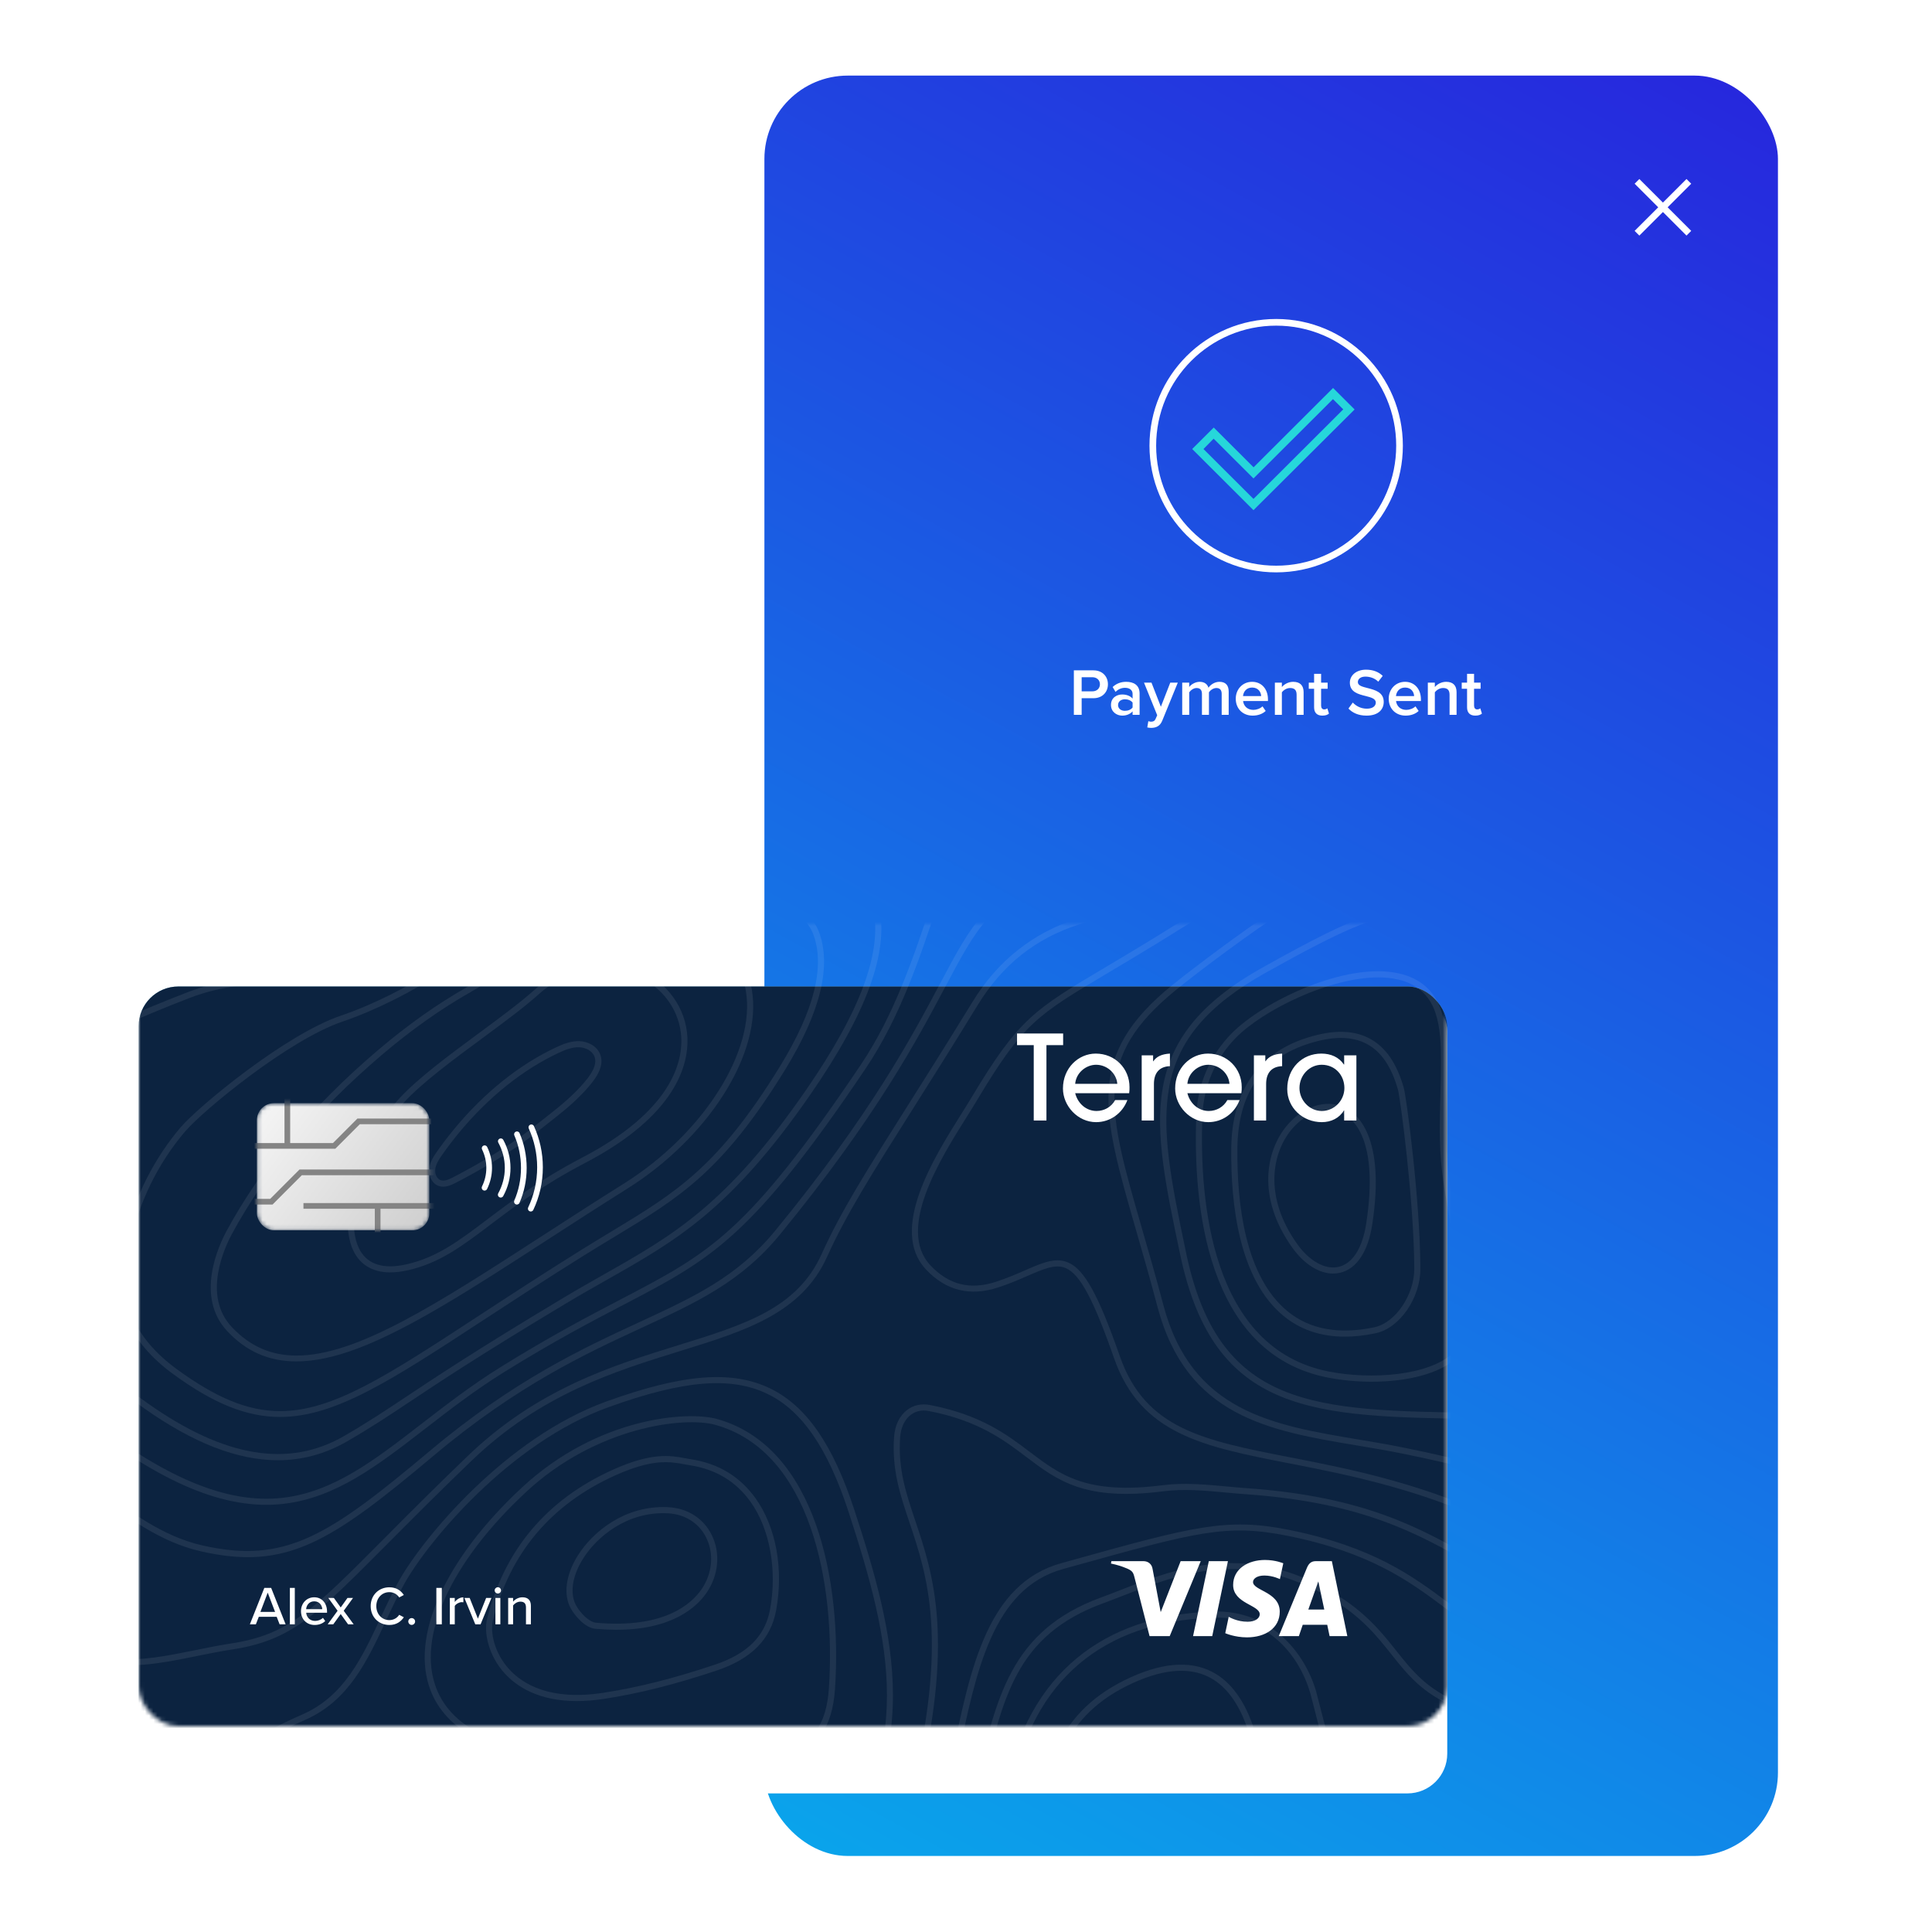
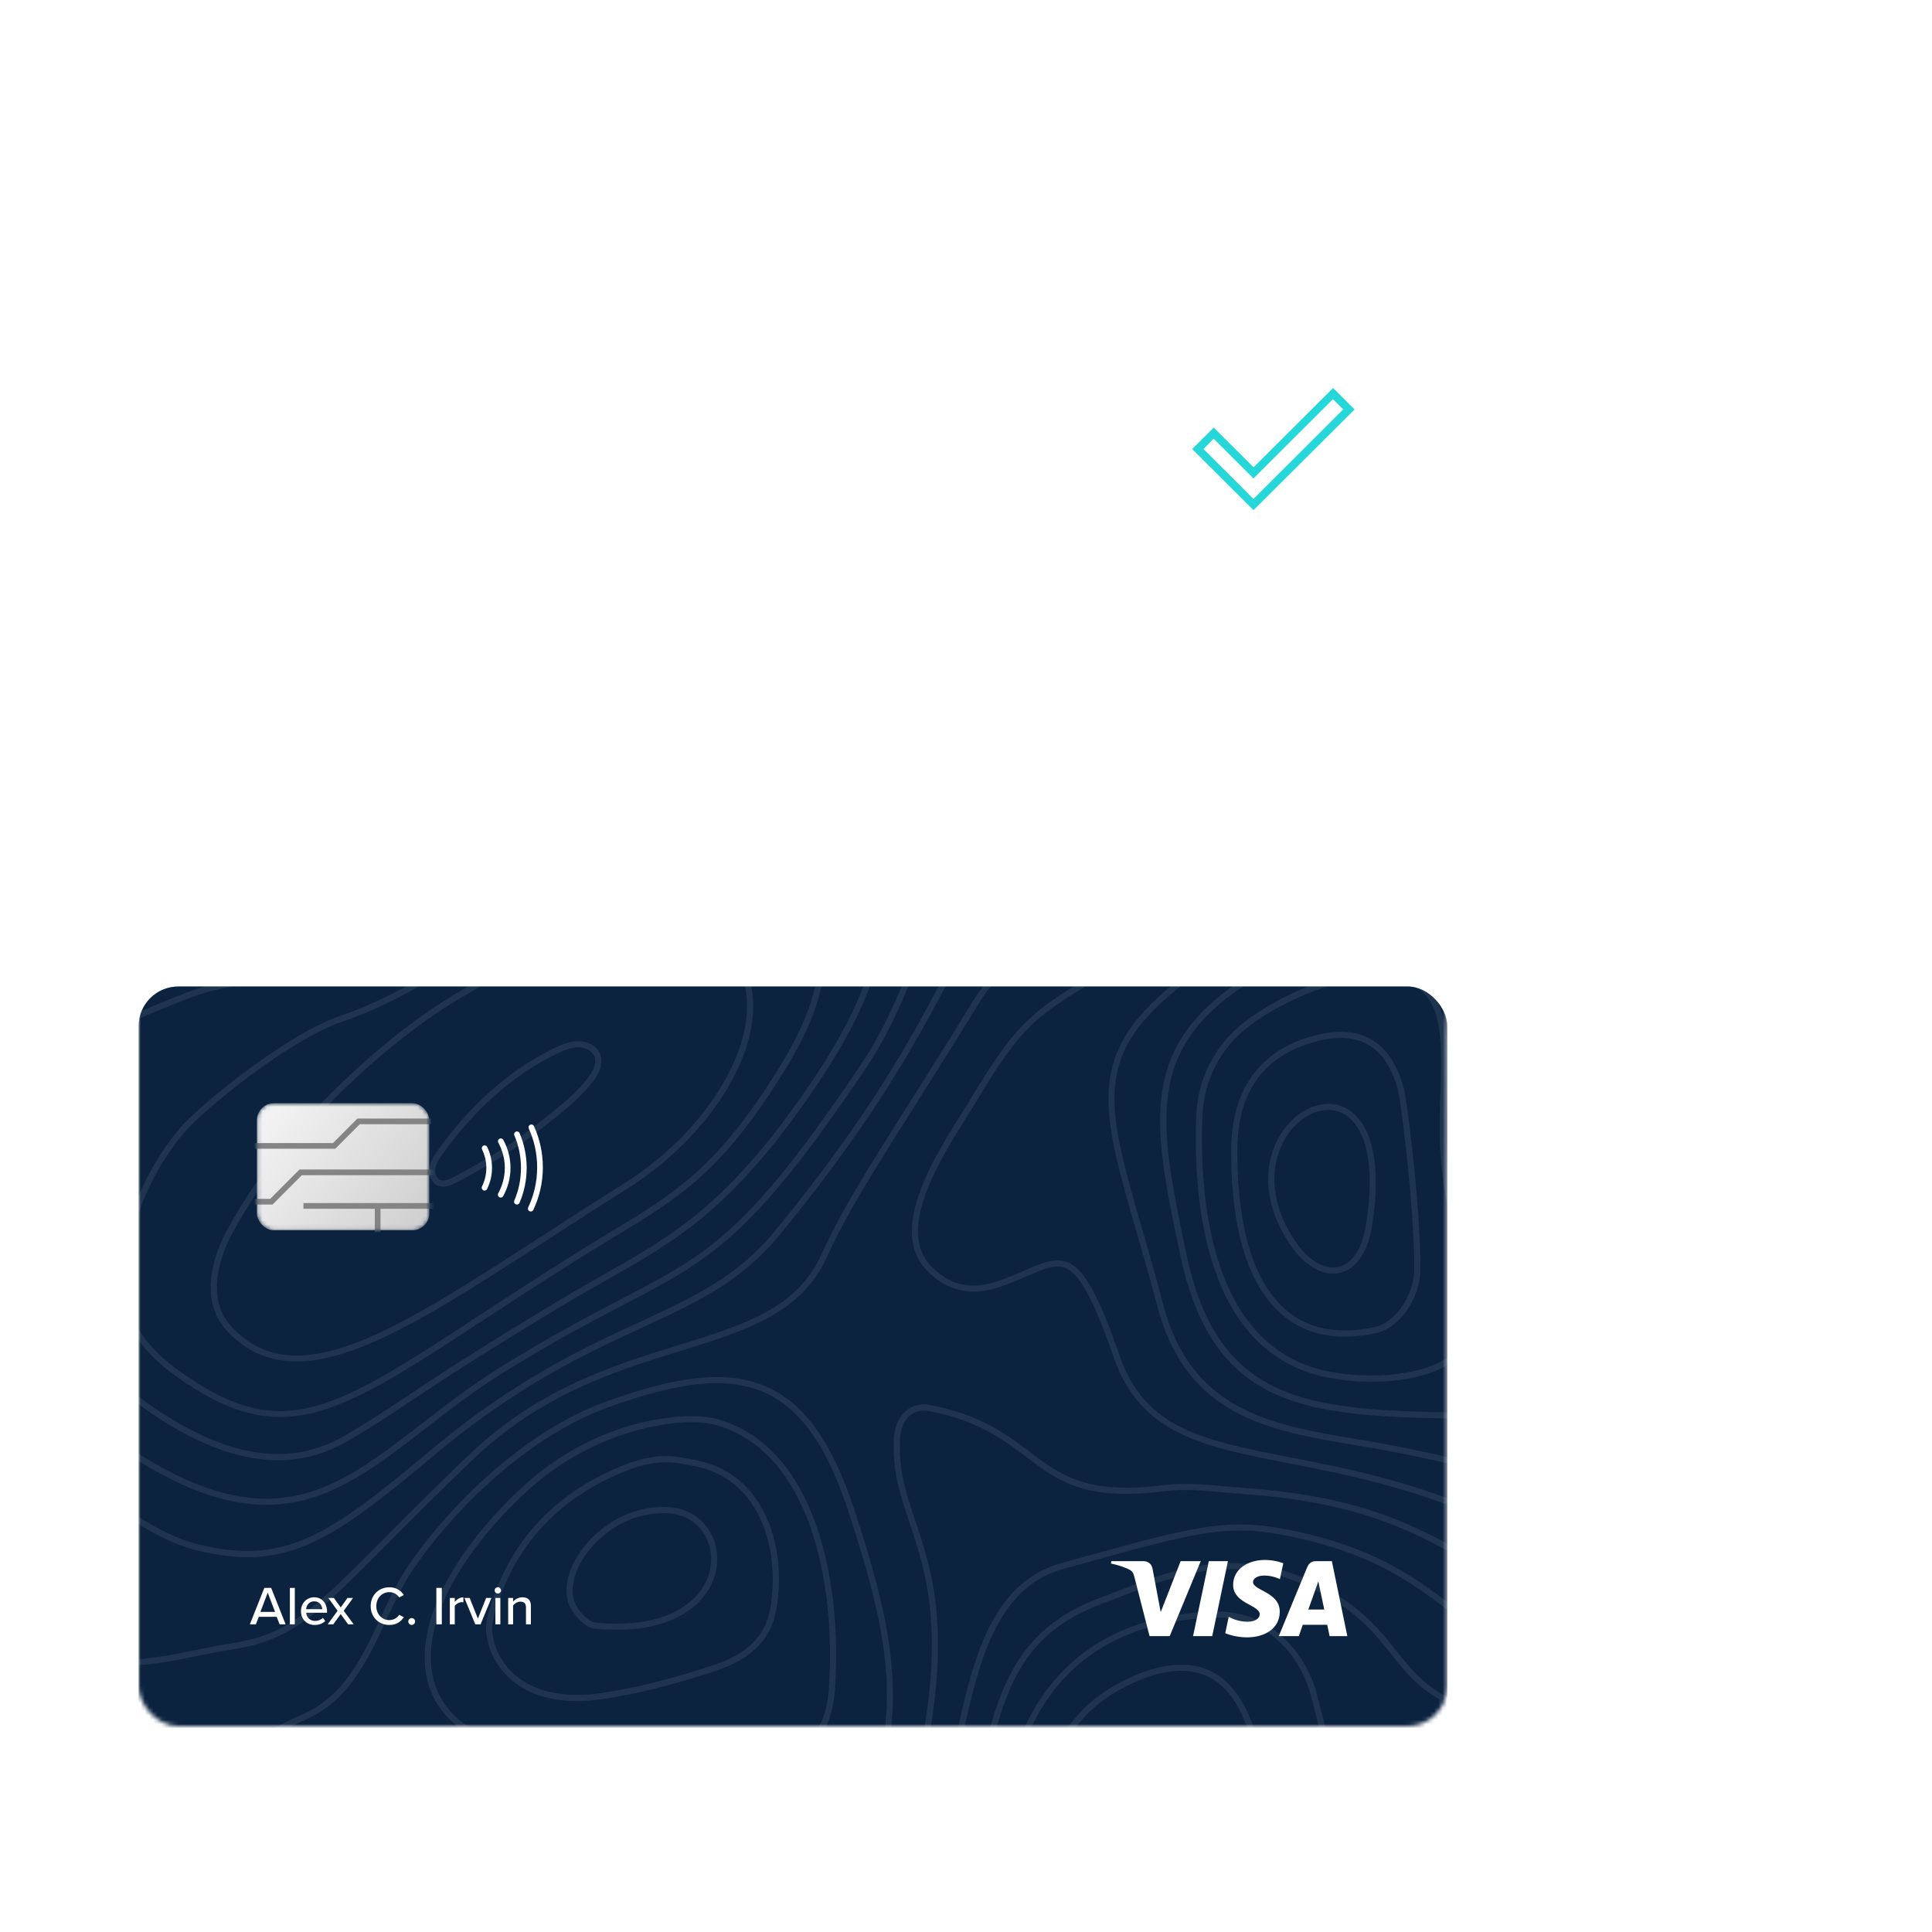
<svg xmlns="http://www.w3.org/2000/svg" width="460" height="460" viewBox="0 0 460 460" fill="none">
-   <rect x="182" y="18" width="241.32" height="423.897" rx="19.845" fill="url(#paint0_linear_6123_11778)" />
  <path d="M401.546 43.743L390.32 54.969" stroke="white" stroke-width="1.588" stroke-linecap="square" />
-   <path d="M390.32 43.743L401.546 54.969" stroke="white" stroke-width="1.588" stroke-linecap="square" />
  <circle cx="303.85" cy="106.113" r="29.371" stroke="url(#paint1_linear_6123_11778)" stroke-width="1.588" />
  <path fill-rule="evenodd" clip-rule="evenodd" d="M298.448 121.466L283.856 106.908L288.986 101.797L298.473 111.262L317.397 92.375L322.527 97.493L298.448 121.466ZM286.538 106.908L298.448 118.79L319.82 97.468L317.372 95.032L298.448 113.912L288.961 104.447L286.538 106.908Z" fill="#26D7DA" />
  <path d="M257.537 170.195H255.68V159.606H260.332C262.554 159.606 263.793 161.13 263.793 162.924C263.793 164.718 262.538 166.242 260.332 166.242H257.537V170.195ZM261.888 162.924C261.888 161.908 261.125 161.241 260.078 161.241H257.537V164.607H260.078C261.125 164.607 261.888 163.94 261.888 162.924ZM271.332 170.195H269.665V169.37C269.093 170.021 268.204 170.386 267.188 170.386C265.934 170.386 264.521 169.544 264.521 167.846C264.521 166.083 265.934 165.353 267.188 165.353C268.22 165.353 269.109 165.686 269.665 166.337V165.194C269.665 164.305 268.935 163.765 267.871 163.765C267.013 163.765 266.267 164.083 265.6 164.734L264.918 163.575C265.807 162.733 266.918 162.337 268.141 162.337C269.839 162.337 271.332 163.051 271.332 165.115V170.195ZM269.665 168.449V167.29C269.284 166.766 268.569 166.496 267.839 166.496C266.902 166.496 266.204 167.036 266.204 167.877C266.204 168.703 266.902 169.243 267.839 169.243C268.569 169.243 269.284 168.973 269.665 168.449ZM273.16 173.196L273.414 171.704C273.588 171.783 273.858 171.831 274.049 171.831C274.573 171.831 274.922 171.672 275.144 171.164L275.525 170.291L272.382 162.527H274.16L276.398 168.274L278.637 162.527H280.431L276.732 171.577C276.208 172.878 275.287 173.291 274.096 173.307C273.858 173.307 273.398 173.259 273.16 173.196ZM292.544 170.195H290.877V165.194C290.877 164.369 290.511 163.813 289.622 163.813C288.876 163.813 288.178 164.337 287.844 164.829V170.195H286.177V165.194C286.177 164.369 285.812 163.813 284.907 163.813C284.177 163.813 283.494 164.337 283.145 164.845V170.195H281.478V162.527H283.145V163.575C283.462 163.099 284.478 162.337 285.637 162.337C286.78 162.337 287.479 162.908 287.733 163.75C288.178 163.051 289.194 162.337 290.337 162.337C291.75 162.337 292.544 163.099 292.544 164.654V170.195ZM294.227 166.353C294.227 164.131 295.846 162.337 298.116 162.337C300.418 162.337 301.895 164.099 301.895 166.512V166.909H295.973C296.1 168.068 296.973 169.02 298.418 169.02C299.164 169.02 300.053 168.719 300.593 168.179L301.355 169.274C300.593 170.005 299.466 170.386 298.243 170.386C295.941 170.386 294.227 168.782 294.227 166.353ZM298.116 163.702C296.687 163.702 296.036 164.797 295.957 165.734H300.275C300.244 164.829 299.624 163.702 298.116 163.702ZM310.383 170.195H308.716V165.401C308.716 164.21 308.113 163.813 307.176 163.813C306.319 163.813 305.588 164.321 305.207 164.845V170.195H303.54V162.527H305.207V163.575C305.715 162.972 306.7 162.337 307.906 162.337C309.557 162.337 310.383 163.226 310.383 164.797V170.195ZM314.85 170.386C313.564 170.386 312.882 169.687 312.882 168.417V163.988H311.611V162.527H312.882V160.431H314.549V162.527H316.104V163.988H314.549V168.004C314.549 168.528 314.803 168.909 315.279 168.909C315.596 168.909 315.898 168.782 316.025 168.639L316.422 169.894C316.12 170.179 315.628 170.386 314.85 170.386ZM321.061 168.703L322.093 167.274C322.823 168.052 323.966 168.735 325.442 168.735C326.967 168.735 327.57 167.989 327.57 167.29C327.57 166.337 326.443 166.052 325.157 165.718C323.426 165.29 321.394 164.781 321.394 162.543C321.394 160.797 322.934 159.447 325.252 159.447C326.903 159.447 328.237 159.971 329.221 160.924L328.157 162.305C327.332 161.479 326.204 161.098 325.093 161.098C323.998 161.098 323.299 161.622 323.299 162.416C323.299 163.241 324.379 163.511 325.633 163.829C327.379 164.273 329.459 164.813 329.459 167.115C329.459 168.878 328.221 170.386 325.363 170.386C323.41 170.386 321.997 169.703 321.061 168.703ZM330.646 166.353C330.646 164.131 332.265 162.337 334.536 162.337C336.838 162.337 338.314 164.099 338.314 166.512V166.909H332.392C332.519 168.068 333.392 169.02 334.837 169.02C335.583 169.02 336.472 168.719 337.012 168.179L337.774 169.274C337.012 170.005 335.885 170.386 334.663 170.386C332.361 170.386 330.646 168.782 330.646 166.353ZM334.536 163.702C333.107 163.702 332.456 164.797 332.376 165.734H336.695C336.663 164.829 336.044 163.702 334.536 163.702ZM346.802 170.195H345.135V165.401C345.135 164.21 344.532 163.813 343.595 163.813C342.738 163.813 342.008 164.321 341.627 164.845V170.195H339.96V162.527H341.627V163.575C342.135 162.972 343.119 162.337 344.326 162.337C345.977 162.337 346.802 163.226 346.802 164.797V170.195ZM351.27 170.386C349.984 170.386 349.301 169.687 349.301 168.417V163.988H348.031V162.527H349.301V160.431H350.968V162.527H352.524V163.988H350.968V168.004C350.968 168.528 351.222 168.909 351.698 168.909C352.016 168.909 352.317 168.782 352.444 168.639L352.841 169.894C352.54 170.179 352.047 170.386 351.27 170.386Z" fill="white" />
  <g filter="url(#filter0_dd_6123_11778)">
    <rect x="33" y="220" width="311.585" height="191" rx="9.469" fill="white" />
  </g>
  <mask id="mask0_6123_11778" style="mask-type:alpha" maskUnits="userSpaceOnUse" x="33" y="220" width="312" height="191">
    <rect x="33" y="220" width="311.585" height="191" rx="9.469" fill="white" />
  </mask>
  <g mask="url(#mask0_6123_11778)">
    <g filter="url(#filter1_dd_6123_11778)">
      <rect x="33" y="220" width="311.585" height="191" rx="9.469" fill="#71B2C9" />
      <rect x="33" y="220" width="311.585" height="191" rx="9.469" fill="#0C2340" />
    </g>
    <g clip-path="url(#clip0_6123_11778)">
      <path d="M163.515 521.236C163.591 520.118 163.652 519.01 163.713 517.906C164.052 511.899 164.371 506.222 166.505 500.549C168.141 496.201 170.451 492.179 173.366 488.598C175.419 486.072 177.786 484.368 180.294 482.569C181.15 481.951 182.034 481.314 182.929 480.634C183.658 480.074 184.387 479.524 185.116 478.969C190.016 475.253 195.081 471.407 199.125 466.537C201.558 463.605 203.881 460.11 206.22 455.846C211.6 446.057 215.677 437.59 218.072 428.079C227.497 390.628 222.193 374.81 217.929 362.102C215.709 355.484 213.791 349.767 214.319 342.202C214.48 339.888 215.377 337.993 216.84 336.873C218.036 335.956 219.521 335.641 221.146 335.954C232.926 338.238 238.975 342.818 244.313 346.858C251.829 352.55 258.324 357.464 277.064 355.06C281.912 354.437 287.015 354.91 291.949 355.367C293.521 355.511 295.141 355.665 296.737 355.775C324.408 357.739 337.467 365.119 350.094 372.261C354.891 374.973 359.848 377.778 365.533 380.241C372.091 383.089 378.444 382.606 384.416 378.805C397.313 370.602 406.773 347.171 407.416 321.816C407.753 308.504 401.449 300.894 393.467 291.256C391.817 289.267 390.114 287.205 388.353 284.97C380.778 275.337 384.883 267.074 389.637 257.51C393.469 249.798 397.808 241.056 395.796 230.615C393.514 218.778 383.355 206.472 364.736 192.999C347.434 180.478 332.092 178.485 311.792 186.134C303.784 189.15 297.508 194.033 290.863 199.202C282.191 205.954 272.357 213.603 256.449 218.73C245.893 222.132 237.512 228.797 231.55 238.537C225.534 248.359 220.43 256.436 215.924 263.561C206.446 278.555 200.183 288.463 195.622 298.594C189.797 311.529 177.328 315.387 161.547 320.272C145.825 325.138 128 330.653 111.29 346.733C103.124 354.589 96.587 361.162 91.339 366.445C74.413 383.469 68.713 389.201 55.078 391.294C52.239 391.727 49.331 392.316 46.521 392.89C33.254 395.579 20.72 398.119 15.088 385.03C13.463 381.251 12.701 378.964 11.964 376.75C9.931 370.641 7.831 364.328 -11.948 326.986C-16.378 318.625 -23.659 313.951 -34.219 312.701C-39.962 312.024 -46.945 314.389 -52.895 319.031C-58.971 323.77 -63.004 329.991 -63.955 336.088C-65.724 347.397 -61.522 355.424 -57.46 363.184C-54.185 369.446 -51.089 375.354 -51.151 382.727C-51.184 386.488 -52.089 389.618 -53.851 392.029L-56.758 396.016C-78.362 425.673 -81.137 429.481 -92.356 426.007C-101.142 423.285 -101.085 414.029 -101.021 403.312C-100.933 388.833 -100.827 370.965 -123.745 363.944L-123.749 365.464C-102.29 372.23 -102.388 388.694 -102.476 403.303C-102.541 414.127 -102.605 424.356 -92.791 427.395C-90.484 428.113 -88.49 428.529 -86.632 428.533C-78.665 428.552 -73.15 420.985 -55.581 396.871L-52.674 392.884C-50.732 390.222 -49.729 386.806 -49.695 382.735C-49.633 375 -52.956 368.65 -56.173 362.504C-60.128 354.953 -64.214 347.139 -62.519 336.305C-60.652 324.372 -45.932 312.769 -34.392 314.138C-24.346 315.329 -17.428 319.751 -13.241 327.661C6.481 364.896 8.562 371.15 10.575 377.202C11.322 379.44 12.093 381.76 13.743 385.598C19.837 399.773 33.546 396.993 46.799 394.309C49.59 393.744 52.483 393.156 55.284 392.727C69.394 390.563 75.182 384.744 92.361 367.469C97.609 362.191 104.141 355.623 112.291 347.781C128.754 331.942 146.399 326.48 161.971 321.662C177.465 316.868 190.852 312.728 196.945 299.193C201.467 289.154 207.706 279.284 217.15 264.338C221.66 257.209 226.769 249.122 232.79 239.295C238.65 229.724 246.535 223.45 256.897 220.116C273.048 214.912 282.989 207.176 291.758 200.352C298.311 195.25 304.504 190.434 312.303 187.495C332.084 180.044 347.023 181.982 363.879 194.178C404.769 223.772 396.037 241.357 388.328 256.868C383.565 266.461 379.065 275.517 387.206 285.872C388.976 288.122 390.689 290.189 392.344 292.187C400.438 301.956 406.282 309.014 405.96 321.783C405.328 346.683 396.146 369.626 383.633 377.584C378.093 381.104 372.197 381.555 366.114 378.912C360.501 376.473 355.573 373.692 350.81 370.999C338.042 363.779 324.839 356.312 296.837 354.328C295.261 354.218 293.645 354.069 292.083 353.92C287.072 353.457 281.892 352.975 276.883 353.617C258.73 355.945 252.458 351.196 245.198 345.699C239.735 341.561 233.541 336.875 221.431 334.527C219.389 334.135 217.496 334.542 215.965 335.719C214.166 337.099 213.069 339.362 212.878 342.097C212.33 349.947 214.286 355.79 216.56 362.558C220.761 375.087 225.993 390.682 216.671 427.722C214.314 437.083 210.282 445.453 204.955 455.146C202.66 459.323 200.386 462.745 198.016 465.605C194.079 470.35 189.082 474.143 184.25 477.81C183.516 478.365 182.787 478.92 182.058 479.48C181.183 480.151 180.308 480.783 179.463 481.39C176.877 483.253 174.437 485.009 172.257 487.686C169.244 491.387 166.857 495.544 165.163 500.042C162.95 505.923 162.626 511.707 162.281 517.83C162.221 518.929 162.16 520.032 162.084 521.146C161.208 534.262 157.079 540.449 152.292 547.616C151.392 548.965 150.471 550.347 149.555 551.802L151.278 551.806C152.023 550.646 152.768 549.52 153.503 548.423C158.203 541.386 162.639 534.745 163.54 521.241L163.515 521.236Z" fill="white" fill-opacity="0.08" />
      <path d="M201.245 496.687C209.957 489.524 216.477 480.076 221.758 466.965C227.996 451.474 230.998 438.087 233.642 426.276C238.625 404.035 241.92 389.341 262.638 381.737C264.192 381.17 265.746 380.559 267.397 379.919C281.122 374.569 296.672 368.511 316.93 380.614C324.158 384.935 327.787 389.494 331.294 393.907C338.951 403.535 345.559 411.843 386.701 411.322C390.66 411.274 394.627 410.073 397.983 408.905C404.476 406.65 406.81 400.324 408.866 394.742C409.032 394.288 409.198 393.838 409.364 393.398C414.96 378.492 420.198 369.292 424.408 361.895C431.089 350.168 434.767 343.704 430.7 328.204C425.233 307.36 419.994 296.949 416.164 289.345C411.055 279.201 408.728 274.572 412.507 256.641C422.136 210.995 400.906 195.69 368.764 172.517C365.877 170.434 362.893 168.282 359.832 166.043C352 160.298 342.834 158.625 331.809 160.922C328.12 161.692 324.751 162.357 321.775 162.946C303.149 166.628 295.436 168.154 281.058 180.536C261.002 197.809 248.405 198.427 240.063 198.838C232.163 199.226 226.947 199.484 222.47 212.999L222.157 213.947C217.665 227.51 213.022 241.538 204.89 253.611C177.914 293.643 169.097 298.25 147.784 309.376C140.361 313.255 131.116 318.079 119.113 325.548C112.213 329.845 106.229 334.473 100.44 338.947C89.113 347.711 79.328 355.278 67.2 356.633C53.921 358.112 38.866 351.777 19.824 336.691C10.622 329.398 7.362 321.166 4.488 313.902C-1.213 299.501 -5.717 288.124 -49.204 291.476C-57.052 292.082 -63.05 296.782 -68.366 301.775C-81.262 313.89 -86.079 323.497 -89.599 330.508C-95.147 341.561 -97.677 346.604 -123.337 347.501C-123.463 347.505 -123.594 347.495 -123.725 347.481L-123.729 348.933C-123.583 348.943 -123.438 348.958 -123.287 348.953C-96.764 348.025 -93.936 342.387 -88.3 331.155C-84.829 324.236 -80.076 314.764 -67.369 302.828C-62.248 298.019 -56.492 293.492 -49.096 292.919C-6.677 289.647 -2.351 300.583 3.133 314.431C6.075 321.864 9.412 330.291 18.919 337.822C38.28 353.165 53.675 359.597 67.361 358.071C79.897 356.673 89.833 348.99 101.335 340.091C107.095 335.637 113.045 331.033 119.887 326.775C131.845 319.334 141.056 314.525 148.46 310.661C169.374 299.741 178.916 294.759 206.097 254.417C214.341 242.18 219.018 228.061 223.539 214.401L223.852 213.453C228.016 200.881 232.32 200.669 240.133 200.286C248.668 199.866 261.571 199.229 282.002 181.633C296.087 169.501 303.155 168.105 322.048 164.365C325.024 163.776 328.398 163.107 332.097 162.336C342.689 160.125 351.477 161.719 358.956 167.203C362.022 169.447 365.005 171.603 367.897 173.687C399.575 196.525 420.504 211.616 411.066 256.332C407.179 274.757 409.579 279.531 414.848 289.985C418.648 297.532 423.849 307.865 429.277 328.558C433.191 343.492 429.829 349.4 423.129 361.166C418.895 368.606 413.623 377.864 407.987 392.876C407.821 393.321 407.655 393.776 407.484 394.231C405.443 399.769 403.333 405.495 397.486 407.524C394.243 408.649 390.421 409.811 386.666 409.86C346.252 410.388 340.142 402.71 332.417 392.995C328.992 388.688 325.112 383.814 317.656 379.357C296.788 366.89 280.188 373.356 266.847 378.557C265.206 379.197 263.651 379.803 262.117 380.366C240.652 388.244 237.111 404.06 232.201 425.949C229.568 437.706 226.581 451.03 220.387 466.414C215.203 479.293 208.82 488.553 200.297 495.557C188.605 505.172 187.743 508.481 181.034 534.233C179.707 539.317 178.223 545.021 176.377 551.852L177.886 551.855C179.698 545.136 181.206 539.35 182.445 534.599C189.051 509.249 189.898 505.993 201.226 496.677L201.245 496.687Z" fill="white" fill-opacity="0.08" />
      <path d="M192.042 490.202C206.84 480.295 213.796 464.845 220.182 448.546C223.887 439.086 226.043 428.611 228.129 418.474C232.39 397.77 236.416 378.218 253.069 373.587L255.07 373.03C284.915 364.732 292.009 362.759 306.519 365.66C326.384 369.628 335.751 376.631 344.013 382.809C351.177 388.166 357.943 393.226 370.189 395.25C371.989 395.545 373.696 395.689 375.331 395.693C391.421 395.732 399.891 382.212 407.173 368.172C413.915 355.171 419.784 341.616 417.597 318.868C416.39 306.322 411.46 298.551 407.109 291.695C401.309 282.556 396.727 275.337 402.236 260.402C408.785 242.647 408.786 228.056 402.241 215.808C396.13 204.378 384.894 195.846 373.913 188.088C372.484 187.078 371.123 186.107 369.82 185.174C355.56 174.974 347.709 169.354 326.877 172.194C304.414 175.258 294.746 182.656 284.513 190.488C275.953 197.037 267.106 203.807 249.962 208.689C235.119 212.913 231.556 219.629 223.743 234.346C217.202 246.669 207.313 265.298 184.563 293.035C175.555 304.016 165.199 308.803 152.084 314.866C138.882 320.968 122.454 328.568 102.472 345.347C78.207 365.727 67.948 372.455 48.153 367.949C38.691 365.796 30.826 359.862 23.217 354.122C22.34 353.461 21.464 352.801 20.587 352.145C9.418 343.811 4.495 334.936 -0.268 326.351C-3.263 320.956 -6.355 315.382 -10.938 310.191C-15.636 304.869 -27.604 300.014 -40.538 301.498C-50.498 302.641 -64.499 307.962 -74.66 326.821C-78.613 334.16 -80.169 341.452 -81.42 347.311C-83.02 354.811 -84.178 360.225 -89.173 361.375C-91.853 361.993 -98.996 360.31 -106.556 358.53C-112.613 357.102 -118.835 355.64 -123.715 355.1L-123.718 356.562C-118.959 357.101 -112.845 358.539 -106.89 359.943C-98.82 361.845 -91.852 363.484 -88.842 362.794C-82.939 361.433 -81.638 355.337 -79.994 347.615C-78.763 341.847 -77.231 334.667 -73.376 327.512C-63.512 309.203 -49.982 304.046 -40.367 302.941C-28.38 301.566 -16.541 306.034 -12.027 311.152C-7.551 316.221 -4.633 321.481 -1.541 327.055C3.295 335.77 8.3 344.787 19.716 353.305C20.593 353.96 21.464 354.616 22.341 355.277C30.071 361.109 38.062 367.141 47.829 369.362C68.274 374.014 78.732 367.18 103.411 346.453C123.242 329.799 139.573 322.248 152.697 316.18C165.982 310.04 176.474 305.185 185.691 293.947C208.533 266.099 218.462 247.394 225.032 235.022C232.645 220.682 236.116 214.141 250.361 210.084C267.773 205.125 276.736 198.273 285.399 191.642C295.475 183.931 304.993 176.649 327.072 173.637C347.331 170.873 354.563 176.046 368.973 186.358C370.276 187.291 371.642 188.267 373.071 189.277C397.275 206.37 414.694 222.426 400.868 259.9C395.11 275.508 400.099 283.371 405.875 292.476C410.139 299.196 414.972 306.813 416.146 319.01C418.296 341.36 412.514 354.703 405.879 367.505C398.109 382.498 388.968 396.883 370.426 393.818C358.528 391.853 352.208 387.122 344.885 381.649C336.501 375.379 326.993 368.274 306.804 364.237C291.954 361.268 284.059 363.461 254.68 371.63L252.68 372.187C235.167 377.053 231.053 397.031 226.703 418.18C224.632 428.254 222.486 438.671 218.83 448.015C212.532 464.091 205.688 479.324 191.235 488.995C179.853 496.611 177.506 508.093 174.791 521.389C172.852 530.882 170.667 541.561 164.563 551.833L166.242 551.837C172.142 541.589 174.297 531.06 176.217 521.678C178.873 508.697 181.161 497.486 192.047 490.202L192.042 490.202Z" fill="white" fill-opacity="0.08" />
      <path d="M-96.884 321.38C-93.204 314.041 -88.157 303.984 -72.249 288.546C-63.846 280.389 -54.151 276.332 -43.385 276.522C-33.128 276.692 -25.469 275.5 -19.314 274.547C-8.359 272.845 -2.86 271.992 3.665 280.518C9.837 288.578 11.31 295.702 12.729 302.59C14.902 313.109 16.955 323.048 34.32 335.312C45.979 343.546 56.498 347.652 66.091 347.675C71.947 347.689 77.463 346.182 82.681 343.159C88.414 339.838 92.414 337.175 97.478 333.804C104.573 329.081 114.298 322.608 134.73 310.357C138.233 308.259 141.508 306.399 144.68 304.605C161.069 295.321 174.017 287.989 193.045 260.461C206.361 241.197 211.675 226.605 209.304 215.848C208.056 210.186 204.603 205.651 199.045 202.375C190.106 197.106 181.035 194.03 172.08 193.229C141 190.453 133.255 197.028 117.833 210.129C114.089 213.31 109.845 216.916 104.697 220.854C92.229 230.395 79.912 231.285 68.008 232.147C60.301 232.705 52.338 233.281 44.621 236.259C31.605 241.286 22.517 245.592 15.882 248.733C1.761 255.418 -2.033 257.214 -12.005 251.502C-29.846 241.279 -35.871 220.841 -41.705 201.071L-42.47 198.475C-45.488 188.292 -45.38 179.748 -42.119 171.59C-38.941 163.634 -32.11 163.781 -23.454 163.962C-20.689 164.021 -17.831 164.082 -14.832 163.895C-4.738 163.271 -0.7 158.594 0.91 154.784C3.409 148.86 1.515 141.206 -1.678 137.51C-16.155 120.76 -30.677 116.75 -39.444 118.583C-44.682 119.679 -48.349 122.832 -49.776 127.461C-50.285 129.115 -50.663 130.949 -51.026 132.72C-51.939 137.176 -52.882 141.783 -55.982 143.673C-57.931 144.859 -60.619 144.954 -64.207 143.953C-68.072 142.874 -70.523 141.251 -71.701 138.993C-73.556 135.435 -72.399 130.423 -69.77 122.959C-65.222 110.06 -69.992 104.046 -78.544 98.986C-86.194 94.46 -93.509 95.566 -108.08 97.777C-111.4 98.282 -115.162 98.849 -119.365 99.415C-120.607 99.582 -121.869 99.719 -123.117 99.852L-123.12 101.314C-121.81 101.176 -120.485 101.034 -119.174 100.854C-114.956 100.288 -111.19 99.716 -107.865 99.211C-93.639 97.057 -86.494 95.97 -79.289 100.233C-71.125 105.064 -66.917 110.467 -71.147 122.477C-73.443 128.997 -75.317 135.218 -72.998 139.662C-71.622 142.299 -68.875 144.16 -64.603 145.351C-60.608 146.465 -57.541 146.322 -55.228 144.909C-51.584 142.686 -50.577 137.765 -49.605 133.009C-49.247 131.267 -48.884 129.472 -48.395 127.886C-47.133 123.783 -43.851 120.984 -39.157 120.003C-30.797 118.256 -16.852 122.181 -2.791 138.456C0.117 141.823 1.842 148.807 -0.442 154.214C-2.521 159.137 -7.53 161.981 -14.931 162.438C-17.871 162.619 -20.7 162.559 -23.431 162.504C-32.286 162.314 -39.928 162.155 -43.481 171.044C-46.82 179.406 -46.949 188.511 -43.873 198.878L-43.108 201.47C-37.198 221.511 -31.085 242.235 -12.736 252.75C-2.105 258.841 2.208 256.799 16.499 250.036C23.115 246.906 32.175 242.614 45.142 237.606C52.655 234.705 60.157 234.161 68.106 233.59C80.229 232.714 92.764 231.809 105.577 222.004C110.754 218.042 115.013 214.426 118.772 211.235C133.887 198.4 141.472 191.955 171.946 194.676C180.683 195.457 189.55 198.465 198.3 203.623C203.494 206.685 206.715 210.899 207.877 216.154C210.162 226.495 204.917 240.72 191.843 259.631C173.006 286.883 160.188 294.143 143.961 303.335C140.783 305.133 137.499 306.994 133.981 309.106C113.514 321.372 103.78 327.855 96.67 332.587C91.626 335.944 87.646 338.597 81.951 341.894C68.726 349.555 53.419 347.01 35.162 334.119C18.267 322.189 16.272 312.522 14.157 302.293C12.703 295.246 11.197 287.957 4.822 279.63C-2.23 270.42 -8.744 271.43 -19.539 273.109C-25.64 274.057 -33.231 275.235 -43.362 275.065C-54.507 274.888 -64.575 279.066 -73.266 287.497C-89.349 303.105 -94.458 313.287 -98.188 320.724C-102.781 329.881 -104.838 333.976 -123.683 337.877L-123.686 339.358C-103.861 335.276 -101.589 330.746 -96.884 321.37L-96.884 321.38Z" fill="white" fill-opacity="0.08" />
-       <path d="M122.754 533.163C120.259 531.516 117.73 529.913 115.051 528.217C95.939 516.117 74.278 502.404 77.254 475.331C78.827 461.05 87.553 452.12 95.615 444.868C104.406 436.955 112.785 431.166 133.563 434.464C153.119 437.566 153.917 438.846 159.123 447.175C160.742 449.769 162.762 452.997 165.857 457.149C167.932 459.932 170.573 461.376 173.698 461.447C173.766 461.447 173.838 461.447 173.906 461.447C182.96 461.469 193.128 450.224 197.104 445.359C207.693 432.396 212.616 419.11 212.604 403.542C212.591 388.82 208.062 373.721 203.423 359.521C198.342 343.965 191.988 334.781 183.43 330.611C174.323 326.175 162.647 327.091 144.388 333.679C120.422 342.325 100.816 366.086 95.071 376.238C93.419 379.162 91.951 382.315 90.537 385.366C86.313 394.457 81.948 403.857 72.044 408.181C58.673 414.021 53.206 419.265 49.219 423.094C45.44 426.72 43.159 428.908 36.666 429.299C1.222 431.412 -7.065 421.26 -13.113 413.843C-14.758 411.826 -16.18 410.084 -17.948 408.831C-25.165 403.712 -32.719 407.474 -44.133 416.204C-49.246 420.118 -52.945 424.896 -56.868 429.955C-60.114 434.15 -63.473 438.484 -68.01 442.917C-73.243 448.031 -82.044 447.622 -91.359 447.188C-103.779 446.607 -116.621 446.01 -122.27 458.621C-123.079 460.43 -123.666 462.137 -123.99 463.855L-124.005 469.969C-122.387 479.228 -113.402 491.88 -92.498 521.304C-89.819 525.077 -85.526 527.716 -82.395 529.268C-77.564 531.661 -73.015 528.888 -69.132 526.109C-60.636 520.016 -56.851 509.883 -53.184 500.08C-49.927 491.359 -46.552 482.344 -39.886 476.43C-35.87 472.867 -34.12 471.724 -32.58 470.716C-29.756 468.869 -27.521 467.412 -14.266 453.536C-8.283 447.277 -6.065 447.035 -5.27 447.448C-4.398 447.905 -3.248 450.174 -5.339 460.218C-9.556 480.453 -6.715 491.444 -3.71 503.079C-0.758 514.5 2.578 527.429 -0.357 551.442L1.108 551.446C4.039 527.273 0.678 514.243 -2.302 502.719C-5.393 490.755 -8.066 480.418 -3.918 460.517C-2.122 451.905 -2.339 447.344 -4.597 446.162C-6.705 445.058 -10.116 447.083 -15.321 452.531C-28.459 466.287 -30.632 467.705 -33.377 469.499C-34.962 470.536 -36.76 471.708 -40.854 475.343C-47.792 481.499 -51.225 490.683 -54.546 499.568C-58.135 509.169 -61.847 519.093 -69.978 524.926C-73.677 527.58 -77.632 530 -81.742 527.967C-84.722 526.493 -88.802 523.995 -91.307 520.47C-120.964 478.709 -126.308 471.188 -120.937 459.205C-115.693 447.498 -103.35 448.075 -91.421 448.631C-81.781 449.08 -72.674 449.504 -66.984 443.95C-62.374 439.445 -58.986 435.072 -55.711 430.839C-51.851 425.858 -48.206 421.151 -43.242 417.353C-30.726 407.774 -24.554 405.921 -18.79 410.01C-17.182 411.152 -15.818 412.82 -14.241 414.756C-8.88 421.328 -1.028 430.956 27.564 431.02C30.413 431.027 33.474 430.937 36.755 430.742C43.782 430.323 46.349 427.86 50.23 424.137C54.14 420.385 59.499 415.242 72.633 409.504C83.042 404.954 87.524 395.302 91.86 385.97C93.265 382.948 94.718 379.819 96.341 376.948C101.993 366.95 121.302 343.547 144.884 335.04C162.736 328.601 174.072 327.665 182.791 331.912C190.971 335.896 197.083 344.813 202.039 359.968C212.227 391.148 218.249 417.168 195.98 444.436C192.983 448.108 182.58 460.011 173.915 459.99C173.856 459.99 173.793 459.99 173.735 459.99C171.081 459.93 168.828 458.681 167.029 456.275C163.967 452.173 161.966 448.973 160.362 446.398C154.977 437.783 154.006 436.232 133.8 433.022C112.425 429.631 103.424 435.888 94.652 443.786C86.395 451.217 77.446 460.383 75.819 475.168C72.743 503.141 94.811 517.112 114.282 529.44C116.956 531.131 119.48 532.729 121.96 534.372C126.742 537.534 126.215 540.549 124.803 548.615C124.636 549.573 124.454 550.619 124.267 551.732L125.742 551.735C125.914 550.714 126.081 549.751 126.234 548.866C127.636 540.862 128.339 536.846 122.764 533.163L122.754 533.163Z" fill="white" fill-opacity="0.08" />
+       <path d="M122.754 533.163C120.259 531.516 117.73 529.913 115.051 528.217C95.939 516.117 74.278 502.404 77.254 475.331C78.827 461.05 87.553 452.12 95.615 444.868C104.406 436.955 112.785 431.166 133.563 434.464C153.119 437.566 153.917 438.846 159.123 447.175C160.742 449.769 162.762 452.997 165.857 457.149C167.932 459.932 170.573 461.376 173.698 461.447C182.96 461.469 193.128 450.224 197.104 445.359C207.693 432.396 212.616 419.11 212.604 403.542C212.591 388.82 208.062 373.721 203.423 359.521C198.342 343.965 191.988 334.781 183.43 330.611C174.323 326.175 162.647 327.091 144.388 333.679C120.422 342.325 100.816 366.086 95.071 376.238C93.419 379.162 91.951 382.315 90.537 385.366C86.313 394.457 81.948 403.857 72.044 408.181C58.673 414.021 53.206 419.265 49.219 423.094C45.44 426.72 43.159 428.908 36.666 429.299C1.222 431.412 -7.065 421.26 -13.113 413.843C-14.758 411.826 -16.18 410.084 -17.948 408.831C-25.165 403.712 -32.719 407.474 -44.133 416.204C-49.246 420.118 -52.945 424.896 -56.868 429.955C-60.114 434.15 -63.473 438.484 -68.01 442.917C-73.243 448.031 -82.044 447.622 -91.359 447.188C-103.779 446.607 -116.621 446.01 -122.27 458.621C-123.079 460.43 -123.666 462.137 -123.99 463.855L-124.005 469.969C-122.387 479.228 -113.402 491.88 -92.498 521.304C-89.819 525.077 -85.526 527.716 -82.395 529.268C-77.564 531.661 -73.015 528.888 -69.132 526.109C-60.636 520.016 -56.851 509.883 -53.184 500.08C-49.927 491.359 -46.552 482.344 -39.886 476.43C-35.87 472.867 -34.12 471.724 -32.58 470.716C-29.756 468.869 -27.521 467.412 -14.266 453.536C-8.283 447.277 -6.065 447.035 -5.27 447.448C-4.398 447.905 -3.248 450.174 -5.339 460.218C-9.556 480.453 -6.715 491.444 -3.71 503.079C-0.758 514.5 2.578 527.429 -0.357 551.442L1.108 551.446C4.039 527.273 0.678 514.243 -2.302 502.719C-5.393 490.755 -8.066 480.418 -3.918 460.517C-2.122 451.905 -2.339 447.344 -4.597 446.162C-6.705 445.058 -10.116 447.083 -15.321 452.531C-28.459 466.287 -30.632 467.705 -33.377 469.499C-34.962 470.536 -36.76 471.708 -40.854 475.343C-47.792 481.499 -51.225 490.683 -54.546 499.568C-58.135 509.169 -61.847 519.093 -69.978 524.926C-73.677 527.58 -77.632 530 -81.742 527.967C-84.722 526.493 -88.802 523.995 -91.307 520.47C-120.964 478.709 -126.308 471.188 -120.937 459.205C-115.693 447.498 -103.35 448.075 -91.421 448.631C-81.781 449.08 -72.674 449.504 -66.984 443.95C-62.374 439.445 -58.986 435.072 -55.711 430.839C-51.851 425.858 -48.206 421.151 -43.242 417.353C-30.726 407.774 -24.554 405.921 -18.79 410.01C-17.182 411.152 -15.818 412.82 -14.241 414.756C-8.88 421.328 -1.028 430.956 27.564 431.02C30.413 431.027 33.474 430.937 36.755 430.742C43.782 430.323 46.349 427.86 50.23 424.137C54.14 420.385 59.499 415.242 72.633 409.504C83.042 404.954 87.524 395.302 91.86 385.97C93.265 382.948 94.718 379.819 96.341 376.948C101.993 366.95 121.302 343.547 144.884 335.04C162.736 328.601 174.072 327.665 182.791 331.912C190.971 335.896 197.083 344.813 202.039 359.968C212.227 391.148 218.249 417.168 195.98 444.436C192.983 448.108 182.58 460.011 173.915 459.99C173.856 459.99 173.793 459.99 173.735 459.99C171.081 459.93 168.828 458.681 167.029 456.275C163.967 452.173 161.966 448.973 160.362 446.398C154.977 437.783 154.006 436.232 133.8 433.022C112.425 429.631 103.424 435.888 94.652 443.786C86.395 451.217 77.446 460.383 75.819 475.168C72.743 503.141 94.811 517.112 114.282 529.44C116.956 531.131 119.48 532.729 121.96 534.372C126.742 537.534 126.215 540.549 124.803 548.615C124.636 549.573 124.454 550.619 124.267 551.732L125.742 551.735C125.914 550.714 126.081 549.751 126.234 548.866C127.636 540.862 128.339 536.846 122.764 533.163L122.754 533.163Z" fill="white" fill-opacity="0.08" />
      <path d="M-58.994 84.35C-51.877 90.902 -44.513 97.678 -36.43 101.836C-15.805 112.458 -5.983 117.628 10.72 128.879C20.259 135.307 18.457 146.093 16.547 157.513C15.139 165.923 13.687 174.623 16.541 182.322C28.106 213.511 31.569 218.244 58.92 222.071C64.638 222.869 69.664 223.244 74.128 223.254C95.623 223.306 104.066 214.966 113.579 205.564C120.047 199.17 127.377 191.926 139.884 186.263C161.883 176.305 182.147 183.533 198.431 189.337C208.651 192.978 216.718 195.858 222.202 193.17C224.718 191.937 226.505 189.623 227.653 186.091C228.768 182.672 229.751 179.339 230.705 176.117C236.091 157.914 240.342 143.532 260.056 139.261C276.595 135.68 283.882 132.12 297.247 116.835C309.27 103.087 317.188 86.981 324.175 72.775C324.945 71.204 325.706 69.666 326.467 68.138L324.841 68.135C324.188 69.455 323.534 70.784 322.867 72.133C315.918 86.262 308.044 102.276 296.148 115.879C282.953 130.965 276.182 134.28 259.744 137.842C239.19 142.295 234.826 157.034 229.309 175.702C228.359 178.914 227.376 182.242 226.267 185.638C225.245 188.772 223.707 190.811 221.56 191.862C216.624 194.28 208.814 191.492 198.92 187.969C183.261 182.383 161.814 174.741 139.281 184.94C126.535 190.709 119.109 198.049 112.553 204.53C100.875 216.072 91.649 225.184 59.117 220.633C32.401 216.895 29.364 212.734 17.9 181.817C15.181 174.481 16.604 165.979 17.977 157.753C19.966 145.859 21.842 134.628 11.529 127.681C-5.242 116.381 -15.089 111.197 -35.767 100.55C-43.676 96.479 -50.962 89.772 -58.011 83.287C-63.196 78.516 -68.555 73.58 -74.223 69.612C-75.594 68.65 -76.858 67.848 -78.04 67.168L-81.194 67.16C-79.41 67.963 -77.409 69.154 -75.06 70.796C-69.47 74.711 -64.15 79.613 -58.998 84.35L-58.994 84.35Z" fill="white" fill-opacity="0.08" />
      <path d="M505.287 228.506C497.176 217.594 496.725 207.587 496.361 199.545C495.932 190.013 495.591 182.484 481.987 180.128C462.577 176.761 453.286 168.62 426.756 131.742C420.764 123.41 414.04 116.922 374.857 89.797C372.159 87.931 369.062 86.699 366.066 85.506L365.218 85.17C359.144 82.74 355.059 86.607 351.866 90.714C344.098 100.707 350.256 106.695 359.579 115.76C365.916 121.923 373.806 129.591 380.697 141.25C387.134 152.143 395.88 161.206 406.693 168.189C423.285 178.903 434.455 199.005 434.491 218.209L434.502 221.713C434.521 228.05 434.539 234.605 434.417 241.048C434.406 241.493 434.351 242.292 434.271 243.298C433.83 249.155 432.802 262.876 436.245 276.09C440.586 292.749 450.397 302.638 465.412 305.491C483.919 309.007 497.647 312.341 508.679 315.02C522.218 318.311 531.403 320.54 539.506 320.56C545.042 320.573 550.076 319.549 555.642 317.127L555.646 315.544C542.133 321.65 532.434 319.298 509.022 313.607C497.976 310.923 484.228 307.584 465.688 304.059C443.107 299.769 433.025 279.36 435.726 243.403C435.806 242.334 435.867 241.559 435.873 241.07C435.995 234.613 435.977 228.054 435.958 221.707L435.947 218.202C435.907 198.529 424.471 177.937 407.482 166.966C396.862 160.105 388.271 151.206 381.951 140.507C374.963 128.679 367 120.938 360.596 114.712C351.214 105.589 346.044 100.566 353.014 91.598C356.017 87.733 359.509 84.445 364.671 86.509L365.524 86.85C368.442 88.009 371.462 89.212 374.025 90.986C413.019 117.98 419.675 124.391 425.57 132.586C452.385 169.867 461.832 178.105 481.731 181.555C494.181 183.715 494.467 190.038 494.9 199.61C495.268 207.85 495.734 218.104 504.111 229.369C522.528 254.141 541.217 246.125 554.866 240.272C555.191 240.132 555.507 239.997 555.827 239.863L555.831 238.284C555.326 238.501 554.816 238.718 554.292 238.944C541.09 244.605 523.012 252.36 505.277 228.51L505.287 228.506Z" fill="white" fill-opacity="0.08" />
      <path d="M237.602 306.556C240.321 305.667 242.624 304.666 244.654 303.78C248.53 302.095 251.327 300.877 253.761 301.933C257.158 303.413 260.375 309.419 265.238 323.338C271.584 341.512 286.449 344.413 307.017 348.427C321.445 351.245 339.398 354.75 359.448 364.659C363.421 366.624 367.189 367.611 370.741 367.619C374.472 367.628 377.953 366.557 381.161 364.401C393.452 356.148 397.675 334.95 396.749 322.531C395.865 310.688 389.903 304.487 383.001 297.311C380.741 294.962 378.408 292.536 376.153 289.786C365.544 276.855 370.843 266.373 376.454 255.271C382.378 243.551 388.501 231.43 375.855 216.006C360.674 197.487 344.608 189.441 328.1 192.093C314.267 194.316 302.779 203.568 295.176 209.693C292.794 211.614 290.732 213.269 289.075 214.34C277.966 221.522 269.915 226.309 263.443 230.152C246.126 240.441 242.525 242.581 231.218 261.463C230.561 262.565 229.762 263.831 228.919 265.175C222.436 275.495 211.58 292.765 220.46 302.241C225.179 307.277 230.949 308.724 237.607 306.547L237.602 306.556ZM230.15 265.957C230.997 264.604 231.801 263.328 232.468 262.216C243.58 243.649 246.729 241.778 264.187 231.407C270.669 227.555 278.735 222.763 289.868 215.567C291.588 214.453 293.674 212.773 296.09 210.828C311.588 198.342 340.441 175.107 374.727 216.927C386.773 231.624 380.865 243.315 375.151 254.62C369.578 265.643 363.816 277.044 375.025 290.708C377.319 293.502 379.671 295.947 381.95 298.32C388.659 305.297 394.452 311.324 395.298 322.644C396.337 336.622 390.919 356.103 380.349 363.203C374.556 367.091 367.743 367.147 360.096 363.368C339.872 353.366 321.812 349.842 307.297 347.01C286.452 342.942 272.684 340.251 266.612 322.867C261.533 308.328 258.209 302.293 254.346 300.608C253.508 300.243 252.664 300.082 251.795 300.08C249.549 300.074 247.115 301.133 244.075 302.452C242.074 303.324 239.805 304.311 237.149 305.181C230.992 307.199 225.881 305.914 221.52 301.265C213.409 292.61 223.891 275.929 230.15 265.962L230.15 265.957Z" fill="white" fill-opacity="0.08" />
      <path d="M358.206 519.98C356.66 493.143 349.206 485.312 341.313 477.02C335.244 470.645 328.971 464.056 325.065 447.96L325.05 447.96C324.882 447.253 323.863 443.31 317.705 419.512C315.359 410.435 313.354 402.68 313.33 402.602C310.659 393.567 302.586 383.203 288.674 383.702C275.606 384.174 264.763 387.895 256.435 394.764C247.756 401.922 242.04 412.345 239.436 425.738C238.169 432.261 237.264 437.23 236.536 441.227C234.073 454.751 233.631 457.19 227.861 471.68C227.456 472.7 227.05 473.725 226.65 474.746C223.491 482.784 220.221 491.097 214.915 497.973C213.499 499.809 211.738 501.679 209.875 503.664C201.328 512.759 190.685 524.075 195.654 547.943C196 549.609 196.496 550.927 197.149 551.911L199.056 551.916C198.16 551.139 197.508 549.729 197.077 547.646C192.265 524.52 202.617 513.502 210.935 504.654C212.823 502.645 214.608 500.751 216.068 498.857C221.5 491.822 224.805 483.407 228.007 475.277C228.408 474.256 228.813 473.231 229.218 472.215C235.042 457.595 235.489 455.132 237.972 441.487C238.7 437.495 239.6 432.531 240.867 426.018C245.878 400.233 262.428 386.098 288.728 385.155C301.811 384.673 309.294 394.072 311.937 403.015L311.946 403.015C312.1 403.65 312.826 406.464 316.297 419.877C319.619 432.718 323.623 448.213 323.647 448.305C327.64 464.779 334.053 471.513 340.253 478.025C347.958 486.118 355.232 493.76 356.75 520.064C357.598 534.767 360.223 540.99 363.002 547.57C363.639 549.082 364.295 550.633 364.931 552.309L366.489 552.313C365.78 550.409 365.051 548.688 364.342 547.007C361.612 540.543 359.035 534.432 358.201 519.98L358.206 519.98Z" fill="white" fill-opacity="0.08" />
      <path d="M294.122 147.267C295.272 149.415 298.42 149.79 301.816 150.006C311.247 150.615 319.48 148.858 326.747 147.307C340.442 144.392 351.263 142.084 363.953 155.214C372.128 163.672 383.145 174.546 395.918 183.697C423.914 203.757 421.293 234.742 419.38 257.364C418.911 262.906 418.466 268.138 418.563 272.451C418.663 277.04 420.51 281.75 422.301 285.753L422.373 285.918C434.255 312.489 438.256 321.44 458.038 327.514C463.837 329.295 468.646 330.812 472.51 332.031C483.24 335.417 488.137 336.963 492.517 337.327C507.109 338.533 513.624 345.278 518.851 350.698C522.97 354.963 526.508 358.631 532.539 358.645C535.586 358.653 539.271 357.727 543.988 355.468C547.398 353.835 550.948 352.348 554.382 350.909C554.78 350.74 555.178 350.572 555.572 350.403L555.576 348.825C554.988 349.071 554.405 349.321 553.817 349.567C550.369 351.01 546.799 352.507 543.355 354.155C530.264 360.426 525.917 355.923 519.897 349.688C514.495 344.094 507.772 337.131 492.632 335.88C488.412 335.531 483.563 333.999 472.941 330.648C469.076 329.428 464.262 327.906 458.458 326.126C439.312 320.246 435.379 311.446 423.699 285.326L423.627 285.161C421.894 281.289 420.11 276.744 420.014 272.416C419.917 268.175 420.356 262.982 420.826 257.484C422.768 234.513 425.435 203.059 396.765 182.518C384.089 173.435 373.13 162.619 364.999 154.205C351.747 140.493 340.018 142.992 326.44 145.888C319.265 147.415 311.129 149.148 301.907 148.554C298.428 148.328 296.125 147.921 295.405 146.578C293.584 143.18 299.913 132.26 315.202 105.87C321.014 95.84 328.206 83.43 336.86 68.154L335.191 68.15C326.722 83.097 319.667 95.27 313.942 105.146C297.469 133.576 291.92 143.157 294.122 147.263L294.122 147.267Z" fill="white" fill-opacity="0.08" />
      <path d="M328.096 119.006C330.232 122.83 334.979 124.124 340.472 125.619C346.795 127.343 354.67 129.487 361.616 136.179C369.25 143.536 373.193 148.566 376.676 153.003C381.687 159.391 386.021 164.91 399.394 174.692C429.594 196.781 428.178 224.511 426.931 248.978C426.325 260.9 425.749 272.158 429.095 281.282C439.989 311.007 452.022 313.108 475.986 317.299C483.746 318.659 492.544 320.195 503.056 322.946C510.17 324.807 516.141 327.382 521.914 329.875C529.868 333.307 537.022 336.398 544.941 336.417C547.784 336.424 550.725 336.034 553.838 335.126C554.415 334.958 555.008 334.843 555.609 334.748L555.613 333.281C554.88 333.391 554.147 333.525 553.428 333.736C542.149 337.034 533.042 333.101 522.49 328.55C516.94 326.155 510.644 323.438 503.424 321.548C492.853 318.782 484.026 317.236 476.232 315.877C452.816 311.783 441.064 309.727 430.455 280.791C427.21 271.949 427.78 260.831 428.376 249.064C429.644 224.229 431.075 196.082 400.246 173.532C387.033 163.867 382.965 158.687 377.813 152.12C374.301 147.644 370.32 142.575 362.618 135.15C355.401 128.196 347.332 125.998 340.849 124.23C335.457 122.76 331.2 121.603 329.364 118.311C327.862 115.616 327.993 111.555 329.778 105.537C333.745 92.176 341.106 79.942 352.245 68.21L350.256 68.205C339.476 79.802 332.3 91.916 328.382 105.123C326.479 111.542 326.386 115.957 328.091 119.015L328.096 119.006Z" fill="white" fill-opacity="0.08" />
      <path d="M70.509 324.144C74.837 324.155 79.682 323.125 85.131 321.071C97.636 316.362 112.74 306.581 130.229 295.262C136.323 291.316 142.621 287.241 149.313 283.041C158.638 277.191 166.789 269.233 172.268 260.629C177.859 251.847 180.253 242.979 179.014 235.661C177.904 229.104 173.349 220.544 157.972 217.007C150.266 215.237 142.127 216.369 133.771 220.377C129.176 222.583 125.064 225.555 121.088 228.431C118.012 230.655 114.828 232.956 111.471 234.86C104.168 238.996 97.135 243.966 89.974 250.053C74.347 263.333 62.231 277.797 53.97 293.041C52.06 296.565 46.422 308.707 54.088 316.916C58.584 321.734 63.949 324.128 70.499 324.144L70.509 324.144ZM55.259 293.731C63.437 278.642 75.437 264.323 90.927 251.154C98.016 245.13 104.971 240.213 112.196 236.121C115.621 234.178 118.838 231.853 121.949 229.604C125.872 226.767 129.93 223.834 134.409 221.685C140.039 218.983 145.554 217.636 150.881 217.649C153.172 217.654 155.432 217.911 157.648 218.42C169.199 221.077 176.094 227.12 177.582 235.9C179.998 250.172 167.515 269.907 148.539 281.809C141.838 286.009 135.535 290.095 129.436 294.04C104.186 310.385 85.03 322.79 70.58 322.755C64.69 322.741 59.576 320.657 55.157 315.926C48.15 308.425 53.461 297.043 55.255 293.731L55.259 293.731Z" fill="white" fill-opacity="0.08" />
      <path d="M305.645 313.347C309.621 316.6 314.474 318.238 320.131 318.252C322.47 318.257 324.945 317.982 327.557 317.432C333.251 316.226 338.218 309.034 338.186 302.034C338.114 285.43 334.829 261.097 334.233 259.014C332.563 253.157 329.918 249.322 326.148 247.294C322.291 245.218 317.444 245.133 311.331 247.045C299.585 250.716 293.304 259.816 293.155 273.36C293.006 286.827 295.055 304.695 305.64 313.347L305.645 313.347ZM294.615 273.374C294.758 260.337 300.528 251.943 311.774 248.431C314.576 247.557 317.08 247.117 319.317 247.123C321.554 247.128 323.683 247.612 325.461 248.57C328.868 250.404 331.28 253.948 332.839 259.412C333.407 261.398 336.667 285.93 336.735 302.041C336.764 308.295 332.245 314.955 327.259 316.008C318.798 317.798 311.838 316.523 306.575 312.221C296.434 303.934 294.477 286.521 294.62 273.374L294.615 273.374Z" fill="white" fill-opacity="0.08" />
-       <path d="M92.903 302.946C94.141 302.949 95.539 302.798 97.112 302.443C104.651 300.748 110.017 296.694 116.803 291.56C122.655 287.135 129.286 282.121 139.337 276.878C161.126 265.506 163.935 253.353 163.673 247.117C163.37 239.976 158.82 233.715 151.796 230.775C143.638 227.362 134.449 229.208 127.214 235.716C123.902 238.695 119.168 242.189 114.152 245.894C106.968 251.197 99.541 256.684 95.118 261.494C90.516 266.499 86.633 273.47 84.466 280.619C82.211 288.054 82.225 294.575 84.51 298.507C85.767 300.669 88.207 302.94 92.908 302.951L92.903 302.946ZM96.189 262.475C100.518 257.765 107.887 252.327 115.017 247.063C120.058 243.338 124.826 239.825 128.186 236.798C132.767 232.68 138.162 230.539 143.529 230.552C146.139 230.558 148.739 231.072 151.23 232.119C157.73 234.841 161.937 240.612 162.218 247.181C162.466 253.068 159.74 264.593 138.661 275.594C128.502 280.895 121.527 286.169 115.923 290.406C109.273 295.434 104.023 299.401 96.79 301.029C91.425 302.236 87.716 301.143 85.764 297.779C81.459 290.367 86.62 272.879 96.189 262.475Z" fill="white" fill-opacity="0.08" />
      <path d="M316.173 327.996C319.398 328.624 322.934 328.971 326.476 328.98C334.555 328.999 342.647 327.266 347.009 323.167C349.66 320.675 350.749 317.526 350.249 313.812C348.59 301.527 347.278 293.977 346.321 288.465C344.952 280.605 344.268 276.663 344.273 268.594C344.279 266.018 344.344 263.395 344.413 260.858C344.482 258.278 344.551 255.606 344.553 252.978C344.553 248.698 344.447 244.535 343.137 240.64C341.556 235.93 338.206 232.955 333.172 231.791C320.525 228.87 300.774 238.423 293.264 246.024C288.118 251.235 285.122 258.174 284.838 265.571C284.031 286.447 287.031 322.316 316.173 328.001L316.173 327.996ZM286.293 265.623C286.563 258.589 289.407 251.993 294.3 247.038C300.769 240.494 316.533 232.685 328.236 232.713C329.861 232.717 331.409 232.871 332.844 233.204C337.349 234.245 340.346 236.901 341.753 241.096C342.991 244.783 343.093 248.816 343.092 252.974C343.091 255.583 343.022 258.246 342.952 260.816C342.883 263.362 342.814 265.995 342.812 268.59C342.807 276.781 343.501 280.771 344.88 288.709C345.837 294.21 347.148 301.746 348.802 314.002C349.236 317.227 348.298 319.955 346.008 322.109C340.157 327.613 326.409 328.515 316.448 326.569C288.373 321.089 285.502 286.03 286.289 265.618L286.293 265.623Z" fill="white" fill-opacity="0.08" />
      <path d="M317.416 303.229C317.984 303.23 318.542 303.168 319.086 303.039C323.018 302.1 325.731 298.016 326.726 291.531C329.96 270.457 323.044 264.961 319.918 263.578C315.565 261.651 310.078 263.492 306.263 268.164C301.523 273.971 299.066 285.036 307.741 297.13C310.522 301.01 314.102 303.226 317.421 303.234L317.416 303.229ZM307.391 269.076C309.917 265.98 313.225 264.259 316.292 264.267C317.345 264.269 318.373 264.475 319.328 264.898C322.149 266.149 328.371 271.218 325.291 291.305C324.389 297.165 322.07 300.829 318.749 301.625C315.594 302.377 311.829 300.33 308.922 296.281C300.726 284.856 302.973 274.483 307.391 269.076Z" fill="white" fill-opacity="0.08" />
      <path d="M138.283 418.835C138.307 418.835 138.336 418.835 138.361 418.835C140.214 418.839 143.185 418.421 146.932 417.897C155.508 416.693 168.472 414.87 177.045 417.316C180.269 418.234 184.024 418.398 187.621 417.777C194.422 416.597 198.185 411.34 198.809 402.143C200.539 376.549 194.212 344.352 170.685 337.847C163.727 335.923 142.384 337.358 124.29 354.151C105.903 371.22 97.567 389.75 102.529 402.513C105.379 409.839 113.892 418.616 138.288 418.835L138.283 418.835ZM125.277 355.214C141.947 339.744 162.822 337.18 170.294 339.245C192.972 345.52 199.044 376.996 197.353 402.043C196.785 410.484 193.425 415.293 187.372 416.343C183.989 416.931 180.467 416.777 177.446 415.918C168.578 413.389 155.948 415.164 146.731 416.459C143.14 416.963 140.038 417.406 138.301 417.383C119.641 417.217 107.742 411.892 103.889 401.988C99.144 389.792 107.343 371.872 125.282 355.219L125.277 355.214Z" fill="white" fill-opacity="0.08" />
      <path d="M328.625 489.102C322.423 483.336 315.398 476.803 312.137 465.022C308.106 450.456 304.332 436.007 301.178 423.786C301.097 423.476 301.001 422.827 300.877 422.008C300.084 416.793 297.987 402.933 288.63 398.07C283.173 395.234 276.155 395.9 267.766 400.048C250.579 408.546 248.356 422.957 246.005 438.215C245.399 442.154 244.768 446.223 243.866 450.186C242.444 456.417 240.107 463.668 237.849 470.677C232.789 486.379 228.013 501.209 232.099 507.173C233.22 508.808 234.946 509.702 237.235 509.843C242.378 510.156 246.975 509.339 251.416 508.551C259.192 507.176 266.542 505.872 275.403 511.136C277.356 512.297 279.865 513.964 282.762 515.892C294.587 523.753 311.445 534.967 324.255 534.997C326.807 535.003 329.205 534.564 331.361 533.567C336.884 531.01 340.232 524.957 341.312 515.568C342.839 502.308 336.255 496.188 328.634 489.102L328.625 489.102ZM339.857 515.405C338.841 524.257 335.771 529.923 330.739 532.249C318.493 537.917 296.626 523.371 283.561 514.684C280.644 512.746 278.125 511.069 276.139 509.888C271.003 506.836 266.386 505.876 261.932 505.865C258.298 505.857 254.769 506.482 251.153 507.122C246.794 507.896 242.284 508.694 237.312 508.396C235.468 508.285 234.15 507.619 233.289 506.358C229.605 500.981 234.493 485.807 239.225 471.126C241.494 464.088 243.84 456.803 245.277 450.509C246.194 446.498 246.825 442.399 247.436 438.436C249.728 423.565 251.896 409.517 268.408 401.352C276.36 397.421 282.932 396.749 287.952 399.361C296.655 403.884 298.676 417.211 299.435 422.228C299.569 423.123 299.669 423.772 299.77 424.15C302.929 436.371 306.698 450.835 310.734 465.411C314.106 477.584 321.295 484.267 327.632 490.164C334.967 496.983 341.299 502.871 339.857 515.405Z" fill="white" fill-opacity="0.08" />
      <path d="M275.568 311.062C282.516 337.38 302.256 340.675 323.16 344.167C326.608 344.742 330.173 345.341 333.665 346.042C341.095 347.536 346.72 348.91 351.239 350.01C357.48 351.53 361.578 352.532 365.173 352.541C366.798 352.545 368.322 352.345 369.895 351.904C375.858 350.224 380.951 344.727 383.191 337.553C386.271 327.685 383.706 316.802 376.149 307.697C355.036 282.242 358.335 272.258 365.573 250.38C366.58 247.333 367.621 244.184 368.702 240.691C370.545 234.722 369.799 228.418 366.548 222.455C361.944 214.012 352.447 206.718 342.352 203.871C334.977 201.791 332.704 202.435 329.262 203.409C328.383 203.659 327.475 203.918 326.363 204.162C315.178 206.648 284.681 230.019 279.143 234.517C258.477 251.295 262.269 264.422 270.57 293.183C272.095 298.468 273.827 304.46 275.568 311.058L275.568 311.062ZM280.062 235.647C288.983 228.403 316.612 207.823 326.685 205.581C327.836 205.327 328.807 205.049 329.661 204.809C332.977 203.868 334.983 203.302 341.96 205.269C351.696 208.018 360.85 215.035 365.275 223.149C368.333 228.763 369.041 234.68 367.315 240.267C366.244 243.745 365.203 246.889 364.196 249.927C357.012 271.65 353.405 282.552 375.036 308.624C382.269 317.345 384.738 327.735 381.809 337.124C379.716 343.829 375.002 348.958 369.506 350.509C364.816 351.829 360.398 350.753 351.592 348.602C347.058 347.497 341.418 346.118 333.959 344.619C330.443 343.909 326.864 343.314 323.406 342.735C302.982 339.321 283.688 336.1 276.981 310.688C275.235 304.071 273.503 298.074 271.973 292.779C263.61 263.806 260.145 251.817 280.067 235.643L280.062 235.647Z" fill="white" fill-opacity="0.08" />
      <path d="M41.21 327.148C50.829 334.176 58.687 337.351 66.605 337.37C79.783 337.401 93.133 328.671 115.04 314.342C122.019 309.779 129.925 304.608 138.983 298.952C141.607 297.317 144.046 295.842 146.403 294.414C161.831 285.089 172.025 278.932 186.94 254.676C195.387 240.939 198.077 229.855 194.928 221.734C193.062 216.917 186.102 211.803 177.196 208.698C169.328 205.959 156.369 203.439 139.301 207.034C130 208.992 122.609 215.364 115.462 221.524C112.015 224.492 108.451 227.563 104.796 229.999C97.492 234.866 88.665 239.283 81.187 241.812C67.964 246.287 47.229 263.461 43.015 268.403C36.821 275.669 32.195 284.749 29.98 293.97C28.044 302.045 28.118 309.612 30.178 314.215C32.326 319.023 36.037 323.369 41.205 327.143L41.21 327.148ZM44.129 269.345C48.275 264.48 68.665 247.581 81.659 243.188C89.254 240.621 98.207 236.14 105.609 231.206C109.336 228.722 112.934 225.618 116.415 222.62C123.426 216.581 130.671 210.334 139.603 208.453C169.118 202.24 190.424 214.137 193.568 222.258C196.544 229.933 193.893 240.586 185.695 253.918C170.965 277.874 160.892 283.959 145.644 293.173C143.283 294.601 140.839 296.081 138.205 297.72C129.133 303.382 121.216 308.557 114.233 313.125C92.185 327.546 79.243 336.015 66.623 335.98C58.967 335.962 51.429 332.812 42.062 325.969C37.102 322.345 33.551 318.193 31.505 313.623C27.967 305.724 30.427 285.408 44.119 269.34L44.129 269.345Z" fill="white" fill-opacity="0.08" />
      <path d="M351.967 337.842L353.67 337.865C353.753 337.865 353.84 337.865 353.922 337.866C361.293 337.883 365.77 334.128 367.234 326.705C368.59 319.835 363.874 311.395 360.087 304.619C347.97 282.946 351.332 262.743 355.812 243.909C358.861 231.102 352.961 220.922 340.417 217.344C331.394 214.771 324.319 217.087 300.58 230.381C270.165 247.416 274.248 266.751 281.012 298.784C289.082 336.984 312.754 337.307 351.967 337.846L351.967 337.842ZM278.386 258.754C280.441 247.721 287.501 239.364 301.285 231.642C319.383 221.51 327.573 217.86 334.331 217.876C336.277 217.881 338.106 218.19 340.016 218.732C351.735 222.076 357.244 231.592 354.396 243.566C349.848 262.682 346.446 283.194 358.819 305.322C362.49 311.895 367.066 320.073 365.813 326.421C364.482 333.157 360.597 336.429 353.936 336.413C353.858 336.413 353.775 336.413 353.698 336.413L351.995 336.389C332.461 336.12 317.037 335.908 305.476 331.112C293.242 326.034 286.139 315.972 282.444 298.478C278.659 280.567 276.499 268.954 278.401 258.754L278.386 258.754Z" fill="white" fill-opacity="0.08" />
      <path d="M141.744 387.808C143.476 387.962 145.101 388.039 146.63 388.043C160.002 388.075 165.861 382.681 168.238 379.216C171.115 375.021 171.584 369.756 169.459 365.471C167.489 361.502 163.701 359.087 159.068 358.853C148.782 358.334 141.023 364.788 137.506 370.468C134.667 375.064 134.083 379.773 135.948 383.05C136.967 384.844 139.353 387.585 141.739 387.803L141.744 387.808ZM138.747 371.235C142.049 365.889 149.342 359.827 158.991 360.305C163.081 360.513 166.424 362.632 168.153 366.117C170.045 369.931 169.617 374.635 167.036 378.395C164.563 381.996 158.003 387.818 141.874 386.361C140.331 386.222 138.255 384.164 137.216 382.337C135.617 379.525 136.189 375.373 138.747 371.231L138.747 371.235Z" fill="white" fill-opacity="0.08" />
      <path d="M137.263 405.012C139.248 405.016 141.422 404.857 143.795 404.495C152.095 403.227 160.611 401.088 170.595 397.758C178.884 394.994 183.529 390.3 184.792 383.414C186.602 373.543 184.772 363.571 179.893 356.739C176.193 351.56 171.019 348.43 164.51 347.441C164.064 347.373 163.608 347.289 163.142 347.201C159.616 346.544 155.227 345.73 145.814 349.986C130.154 357.07 120.115 368.993 115.971 385.427C115.148 388.698 116.324 394.21 120.161 398.421C123.055 401.599 128.258 404.995 137.263 405.012ZM117.382 385.779C121.414 369.8 131.18 358.2 146.417 351.309C151.988 348.791 155.697 348.127 158.501 348.134C160.224 348.138 161.611 348.393 162.872 348.628C163.357 348.717 163.822 348.805 164.288 348.874C170.395 349.803 175.244 352.734 178.707 357.583C183.291 364.004 185.073 373.801 183.357 383.149C182.182 389.556 177.98 393.757 170.132 396.377C160.231 399.684 151.788 401.803 143.571 403.056C131.077 404.963 124.527 401.055 121.231 397.441C117.737 393.608 116.647 388.673 117.377 385.779L117.382 385.779Z" fill="white" fill-opacity="0.08" />
      <path d="M104.515 282.391C104.855 282.503 105.189 282.547 105.524 282.548C106.577 282.551 107.592 282.084 108.496 281.621C113.364 279.12 118.145 276.31 122.708 273.271C125.595 271.346 128.341 269.16 131.001 267.046C131.623 266.554 132.24 266.057 132.862 265.569C136.319 262.842 139.062 260.191 141.023 257.679C142.989 255.161 143.616 253.023 142.941 251.138C142.184 249.021 139.935 247.985 138.043 247.898C136.054 247.806 134.15 248.552 132.547 249.298C123.765 253.377 115.345 260.1 108.192 268.748C106.761 270.473 105.384 272.285 104.084 274.131C103.227 275.349 102.375 276.669 102.191 278.212C101.998 279.809 102.751 281.82 104.52 282.396L104.515 282.391ZM103.632 278.381C103.776 277.171 104.492 276.073 105.271 274.962C106.546 273.15 107.904 271.367 109.311 269.671C116.327 261.187 124.572 254.599 133.16 250.611C134.598 249.942 136.298 249.268 137.972 249.345C139.335 249.406 141.036 250.146 141.566 251.624C142.058 253 141.506 254.688 139.87 256.785C137.982 259.206 135.322 261.775 131.958 264.429C131.336 264.922 130.713 265.419 130.091 265.911C127.456 268.006 124.734 270.173 121.901 272.063C117.386 275.073 112.648 277.855 107.829 280.332C106.901 280.809 105.838 281.295 104.965 281.012C103.971 280.69 103.508 279.421 103.632 278.385L103.632 278.381Z" fill="white" fill-opacity="0.08" />
    </g>
    <path d="M301.171 371.42C297.176 371.42 293.605 373.514 293.605 377.38C293.605 381.815 299.938 382.121 299.938 384.35C299.938 385.288 298.874 386.128 297.057 386.128C294.479 386.128 292.551 384.954 292.551 384.954L291.727 388.857C291.727 388.857 293.947 389.848 296.894 389.848C301.263 389.848 304.701 387.652 304.701 383.719C304.701 379.032 298.341 378.735 298.341 376.668C298.341 375.933 299.214 375.128 301.026 375.128C303.07 375.128 304.738 375.981 304.738 375.981L305.545 372.212C305.545 372.212 303.73 371.42 301.171 371.42H301.171ZM264.614 371.705L264.517 372.274C264.517 372.274 266.198 372.585 267.712 373.205C269.662 373.916 269.8 374.331 270.129 375.616L273.706 389.554H278.502L285.891 371.705H281.106L276.358 383.841L274.421 373.554C274.244 372.376 273.343 371.704 272.242 371.704H264.614L264.614 371.705ZM287.815 371.705L284.062 389.554H288.625L292.364 371.705H287.815ZM313.264 371.705C312.163 371.705 311.58 372.301 311.153 373.341L304.468 389.554H309.253L310.178 386.852H316.007L316.57 389.554H320.792L317.109 371.705H313.264ZM313.886 376.528L315.304 383.225H311.505L313.887 376.528H313.886Z" fill="white" />
-     <path d="M249.153 266.787H246.129V248.839H242.153V246.067H253.129V248.839H249.153V266.787ZM255.996 258.051H266.02C265.796 255.419 263.472 253.515 260.98 253.515C258.6 253.515 256.22 255.391 255.996 258.051ZM268.848 260.291H255.996C256.668 262.867 258.712 264.519 261.092 264.519C262.912 264.519 264.62 263.567 265.516 261.915H268.428C267.224 265.107 264.312 267.179 260.98 267.179C256.612 267.179 253.084 263.315 253.084 259.171C253.084 254.271 256.78 250.855 260.896 250.855C265.46 250.855 268.932 254.383 268.932 258.835C268.932 259.311 268.932 259.759 268.848 260.291ZM274.745 266.787H271.833V251.275H274.549V252.675H274.605C275.305 251.639 276.509 250.967 278.553 250.855V253.851C276.033 253.935 274.745 255.475 274.745 258.079V266.787ZM282.711 258.051H292.735C292.511 255.419 290.187 253.515 287.695 253.515C285.315 253.515 282.935 255.391 282.711 258.051ZM295.563 260.291H282.711C283.383 262.867 285.427 264.519 287.807 264.519C289.627 264.519 291.335 263.567 292.231 261.915H295.143C293.939 265.107 291.027 267.179 287.695 267.179C283.327 267.179 279.799 263.315 279.799 259.171C279.799 254.271 283.495 250.855 287.611 250.855C292.175 250.855 295.647 254.383 295.647 258.835C295.647 259.311 295.647 259.759 295.563 260.291ZM301.46 266.787H298.548V251.275H301.264V252.675H301.32C302.02 251.639 303.224 250.967 305.268 250.855V253.851C302.748 253.935 301.46 255.475 301.46 258.079V266.787ZM314.69 264.519C317.714 264.519 320.094 261.999 320.094 259.059C320.094 256.035 317.91 253.515 314.69 253.515C311.778 253.515 309.398 256.007 309.398 259.059C309.398 261.971 311.778 264.519 314.69 264.519ZM322.95 266.787H320.038V264.379H319.982C318.89 266.227 316.93 267.179 314.718 267.179C310.182 267.179 306.486 263.763 306.486 259.283C306.486 254.327 310.042 250.855 314.606 250.855C316.874 250.855 318.778 251.695 319.982 253.459H320.038V251.275H322.95V266.787Z" fill="white" />
    <path d="M68.006 386.741H66.576L65.874 384.947H61.623L60.921 386.741H59.491L62.936 378.07H64.561L68.006 386.741ZM65.497 383.79L63.742 379.201L62 383.79H65.497ZM70.19 386.741H69.02V378.07H70.19V386.741ZM71.664 383.595C71.664 381.775 72.977 380.306 74.81 380.306C76.695 380.306 77.865 381.775 77.865 383.699V383.985H72.899C72.99 385.051 73.77 385.935 75.031 385.935C75.694 385.935 76.422 385.675 76.89 385.194L77.436 385.961C76.812 386.572 75.928 386.897 74.914 386.897C73.042 386.897 71.664 385.571 71.664 383.595ZM74.81 381.268C73.549 381.268 72.951 382.282 72.886 383.14H76.721C76.695 382.308 76.136 381.268 74.81 381.268ZM84.202 386.741H82.876L81.121 384.297L79.353 386.741H78.027L80.38 383.517L78.17 380.462H79.496L81.121 382.724L82.733 380.462H84.059L81.836 383.517L84.202 386.741ZM92.704 386.897C90.234 386.897 88.258 385.077 88.258 382.412C88.258 379.747 90.234 377.927 92.704 377.927C94.407 377.927 95.473 378.746 96.149 379.76L95.044 380.345C94.589 379.617 93.731 379.084 92.704 379.084C90.949 379.084 89.597 380.462 89.597 382.412C89.597 384.349 90.949 385.74 92.704 385.74C93.731 385.74 94.589 385.207 95.044 384.479L96.149 385.064C95.46 386.078 94.407 386.897 92.704 386.897ZM97.211 386.065C97.211 385.623 97.575 385.259 98.017 385.259C98.459 385.259 98.836 385.623 98.836 386.065C98.836 386.507 98.459 386.884 98.017 386.884C97.575 386.884 97.211 386.507 97.211 386.065ZM105.194 386.741H103.894V378.07H105.194V386.741ZM108.276 386.741H107.106V380.462H108.276V381.424C108.757 380.8 109.498 380.319 110.33 380.319V381.502C110.213 381.476 110.083 381.463 109.927 381.463C109.342 381.463 108.549 381.905 108.276 382.373V386.741ZM114.423 386.741H113.162L110.575 380.462H111.823L113.786 385.389L115.749 380.462H117.01L114.423 386.741ZM118.532 379.409C118.129 379.409 117.778 379.084 117.778 378.668C117.778 378.252 118.129 377.914 118.532 377.914C118.948 377.914 119.286 378.252 119.286 378.668C119.286 379.084 118.948 379.409 118.532 379.409ZM119.13 386.741H117.96V380.462H119.13V386.741ZM126.402 386.741H125.232V382.724C125.232 381.684 124.699 381.346 123.893 381.346C123.165 381.346 122.502 381.788 122.164 382.256V386.741H120.994V380.462H122.164V381.346C122.58 380.839 123.412 380.306 124.387 380.306C125.713 380.306 126.402 381.008 126.402 382.334V386.741Z" fill="white" />
    <mask id="mask1_6123_11778" style="mask-type:alpha" maskUnits="userSpaceOnUse" x="61" y="262" width="42" height="31">
      <rect x="61.166" y="262.657" width="41.052" height="30.275" rx="4.058" fill="black" />
    </mask>
    <g mask="url(#mask1_6123_11778)">
      <rect x="61.166" y="262.657" width="41.052" height="30.275" rx="4.058" fill="url(#paint2_linear_6123_11778)" />
      <path d="M58.757 272.832H79.558L85.385 266.993H102.647" stroke="#848484" stroke-width="1.353" />
      <path d="M103.478 279.133H71.585L64.608 286.124H50.987" stroke="#848484" stroke-width="1.353" />
-       <path d="M68.413 272.575V260.488" stroke="#848484" stroke-width="1.353" />
      <path d="M104.807 287.123H72.249" stroke="#848484" stroke-width="1.353" />
      <path d="M89.919 287.31V294.128" stroke="#848484" stroke-width="1.353" />
    </g>
    <path d="M126.515 268.41C127.836 271.312 128.572 274.539 128.572 277.937C128.572 281.457 127.783 284.792 126.372 287.774" stroke="white" stroke-width="1.353" stroke-linecap="round" />
    <path d="M123.085 270.07C124.135 272.503 124.721 275.215 124.721 278.076C124.721 280.949 124.13 283.673 123.071 286.114" stroke="white" stroke-width="1.353" stroke-linecap="round" />
    <path d="M119.24 271.729C120.287 273.66 120.87 275.809 120.87 278.074C120.87 280.353 120.279 282.514 119.22 284.454" stroke="white" stroke-width="1.353" stroke-linecap="round" />
    <path d="M115.389 273.389C116.083 274.817 116.469 276.402 116.469 278.071C116.469 279.756 116.076 281.356 115.369 282.795" stroke="white" stroke-width="1.353" stroke-linecap="round" />
  </g>
  <defs>
    <filter id="filter0_dd_6123_11778" x="9" y="211" width="359.585" height="239" filterUnits="userSpaceOnUse" color-interpolation-filters="sRGB">
      <feFlood flood-opacity="0" result="BackgroundImageFix" />
      <feColorMatrix in="SourceAlpha" type="matrix" values="0 0 0 0 0 0 0 0 0 0 0 0 0 0 0 0 0 0 127 0" result="hardAlpha" />
      <feOffset dy="15" />
      <feGaussianBlur stdDeviation="12" />
      <feColorMatrix type="matrix" values="0 0 0 0 0 0 0 0 0 0 0 0 0 0 0 0 0 0 0.1 0" />
      <feBlend mode="normal" in2="BackgroundImageFix" result="effect1_dropShadow_6123_11778" />
      <feColorMatrix in="SourceAlpha" type="matrix" values="0 0 0 0 0 0 0 0 0 0 0 0 0 0 0 0 0 0 127 0" result="hardAlpha" />
      <feOffset dy="1" />
      <feGaussianBlur stdDeviation="2" />
      <feColorMatrix type="matrix" values="0 0 0 0 0 0 0 0 0 0 0 0 0 0 0 0 0 0 0.07 0" />
      <feBlend mode="normal" in2="effect1_dropShadow_6123_11778" result="effect2_dropShadow_6123_11778" />
      <feBlend mode="normal" in="SourceGraphic" in2="effect2_dropShadow_6123_11778" result="shape" />
    </filter>
    <filter id="filter1_dd_6123_11778" x="18.796" y="214.589" width="339.993" height="225.496" filterUnits="userSpaceOnUse" color-interpolation-filters="sRGB">
      <feFlood flood-opacity="0" result="BackgroundImageFix" />
      <feColorMatrix in="SourceAlpha" type="matrix" values="0 0 0 0 0 0 0 0 0 0 0 0 0 0 0 0 0 0 127 0" result="hardAlpha" />
      <feMorphology radius="2.706" operator="erode" in="SourceAlpha" result="effect1_dropShadow_6123_11778" />
      <feOffset dy="14.88" />
      <feGaussianBlur stdDeviation="8.455" />
      <feColorMatrix type="matrix" values="0 0 0 0 0 0 0 0 0 0 0 0 0 0 0 0 0 0 0.15 0" />
      <feBlend mode="normal" in2="BackgroundImageFix" result="effect1_dropShadow_6123_11778" />
      <feColorMatrix in="SourceAlpha" type="matrix" values="0 0 0 0 0 0 0 0 0 0 0 0 0 0 0 0 0 0 127 0" result="hardAlpha" />
      <feOffset />
      <feGaussianBlur stdDeviation="2.706" />
      <feColorMatrix type="matrix" values="0 0 0 0 0 0 0 0 0 0 0 0 0 0 0 0 0 0 0.079 0" />
      <feBlend mode="normal" in2="effect1_dropShadow_6123_11778" result="effect2_dropShadow_6123_11778" />
      <feBlend mode="normal" in="SourceGraphic" in2="effect2_dropShadow_6123_11778" result="shape" />
    </filter>
    <linearGradient id="paint0_linear_6123_11778" x1="191.5" y1="442" x2="423" y2="18" gradientUnits="userSpaceOnUse">
      <stop stop-color="#0AA4EB" />
      <stop offset="1" stop-color="#2726DD" />
    </linearGradient>
    <linearGradient id="paint1_linear_6123_11778" x1="273.686" y1="75.948" x2="273.686" y2="136.278" gradientUnits="userSpaceOnUse">
      <stop stop-color="white" />
      <stop offset="1" stop-color="white" />
    </linearGradient>
    <linearGradient id="paint2_linear_6123_11778" x1="60.798" y1="262.249" x2="102.166" y2="293.055" gradientUnits="userSpaceOnUse">
      <stop stop-color="#F6F6F6" />
      <stop offset="1" stop-color="#CECECE" />
    </linearGradient>
    <clipPath id="clip0_6123_11778">
      <rect width="679.283" height="484.087" fill="white" transform="translate(-123.033 67.055) rotate(0.138)" />
    </clipPath>
  </defs>
</svg>